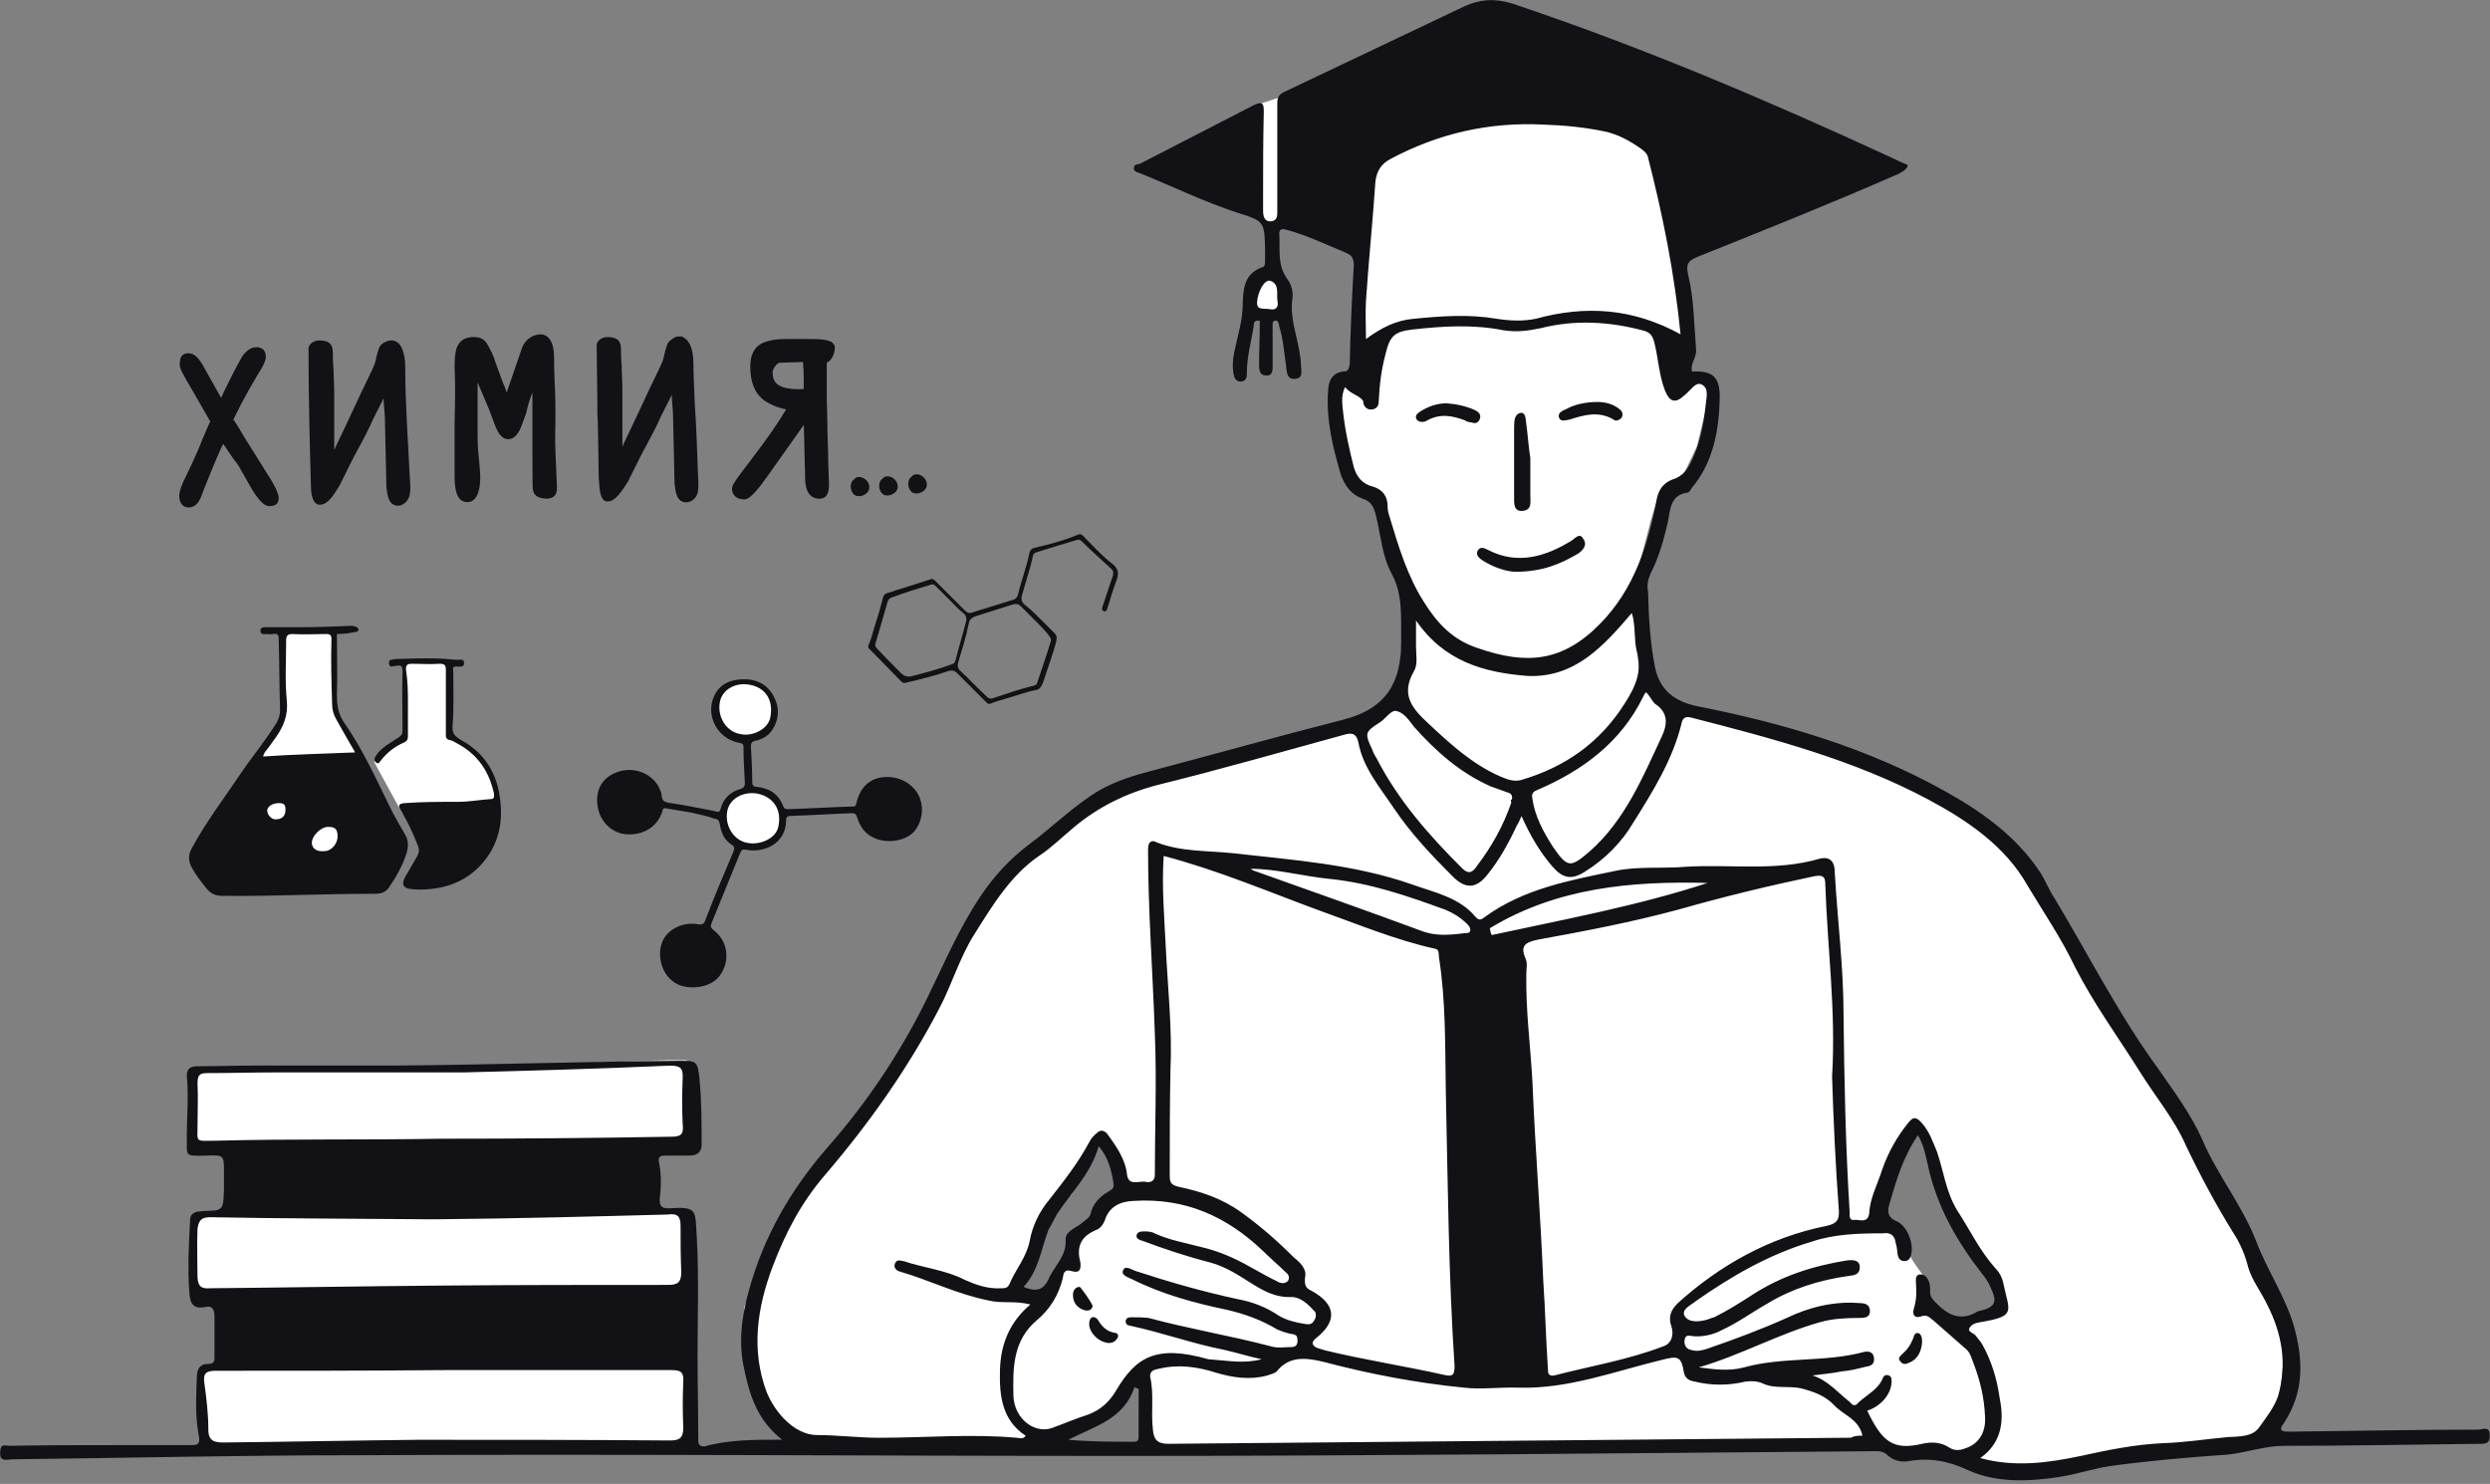
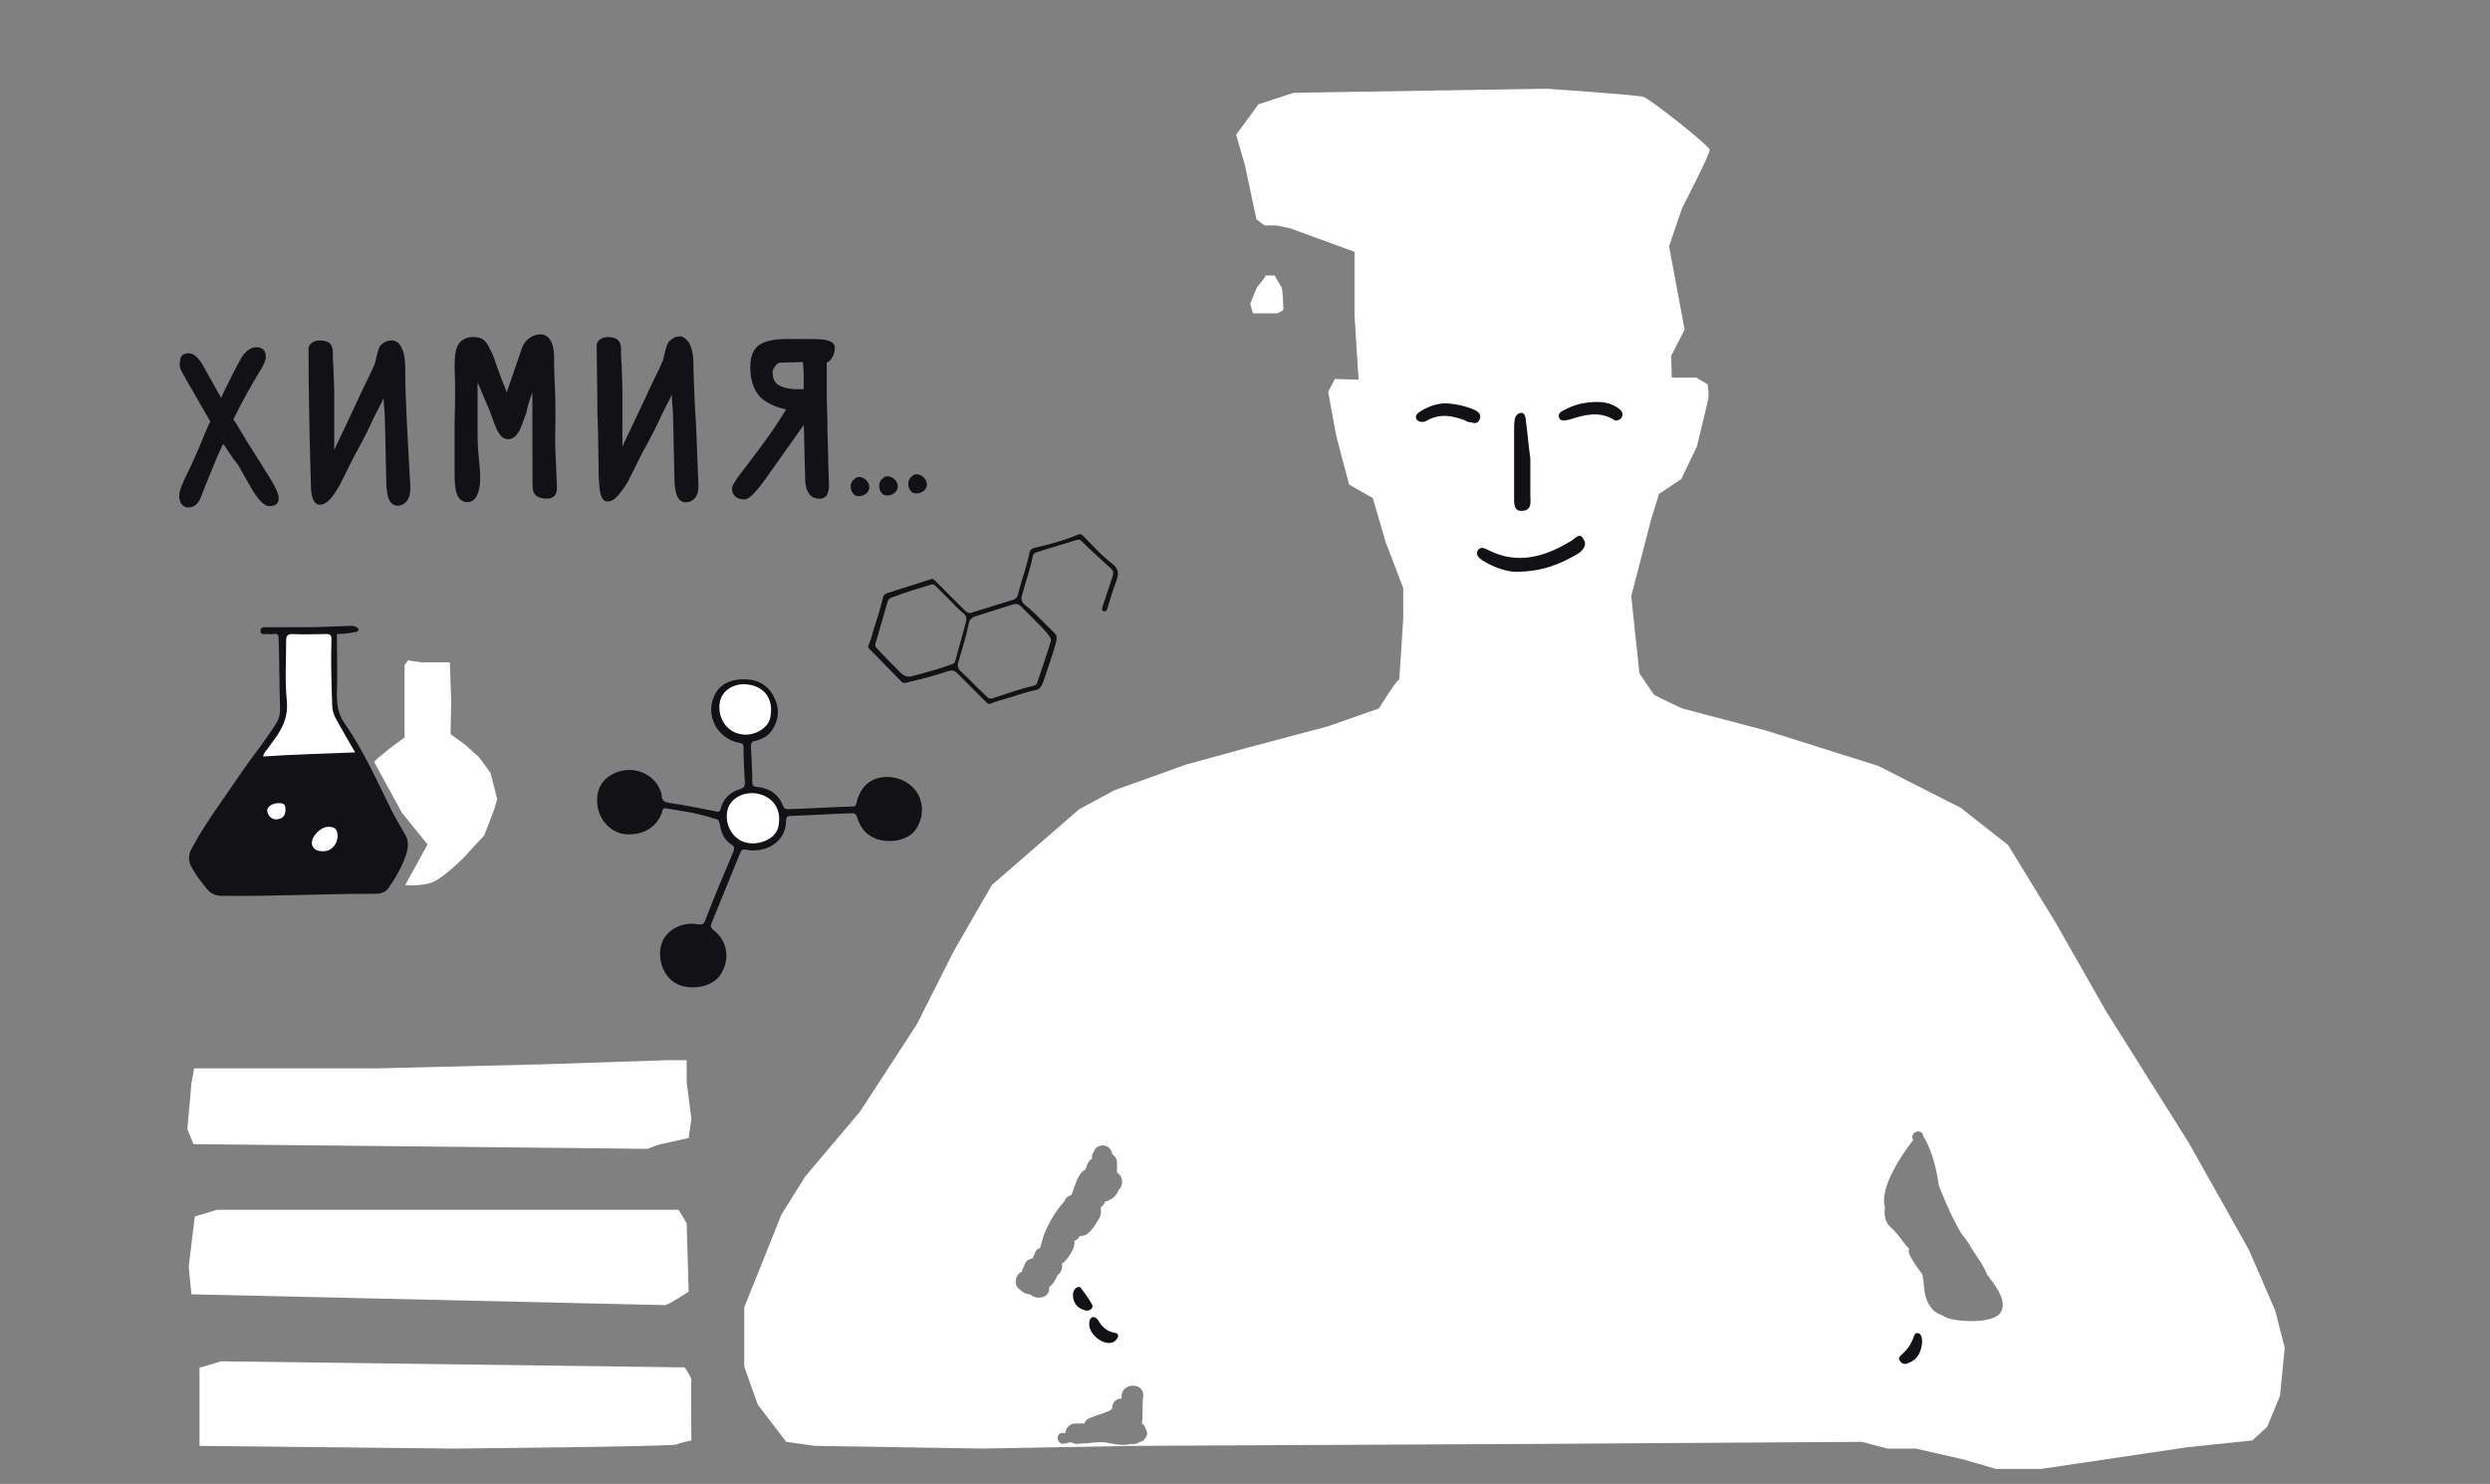
<svg xmlns="http://www.w3.org/2000/svg" height="267" viewBox="0 0 448 267" width="448">
  <rect x="0" y="0" width="448" height="267" fill="#808080" stroke="none" />
  <g fill="none">
    <path d="m121.749 25.846-.246.246c-.973.61-.849 2.315.123 2.924.973.486 2.555-.246 2.555-1.459 0-1.213-1.336-2.198-2.432-1.712zm5.116-.123-.246.246c-.973.61-.849 2.315.123 2.924.973.486 2.555-.246 2.555-1.459 0-1.226-1.336-2.198-2.432-1.712zm5.233-.363-.246.246c-.973.61-.849 2.315.123 2.924.973.486 2.555-.246 2.555-1.459 0-1.213-1.336-2.198-2.432-1.712zm-115.155 1.582c-.363-.733-1.219-1.945-2.315-3.774l-2.678-4.26c-1.096-1.829-1.705-2.924-2.192-3.527l1.336-2.678 1.459-2.678 1.705-2.924c.973-1.459 1.336-2.432 1.336-2.918 0-.019 0-.032 0-.045 0-.026 0-.052 0-.071 0-1.096-.61-1.705-1.705-1.705-.849 0-1.582.486-2.315 1.336-.363.486-.849 1.459-1.705 3.041l-1.336 2.678c-.363.733-.733 1.459-.973 2.068l-3.411-6.089c-.849-1.336-1.582-1.945-2.432-1.945s-1.219.363-1.459.849c0 .123-.123.486-.123.849-.123.61.123 1.336.733 2.315.246.486.733 1.336 1.459 2.555l3.288 5.719c-.246.363-.61 1.336-1.459 3.288l-.486 1.219c-.61 1.336-1.096 2.555-1.459 3.288l-1.459 3.041c-.486 1.096-.733 1.945-.733 2.555 0 1.219.61 2.068 1.705 2.068.733 0 1.582-.363 2.192-1.829.123-.363.733-1.945 1.582-4.014.973-2.432 1.705-4.137 2.432-5.602l1.829 2.678c.61.733 1.096 1.459 1.459 2.192l1.945 3.411c1.219 1.945 2.192 2.924 3.041 2.924 1.284 0 1.628-.564 1.692-1.193.006-.006.006-.019.013-.026 0-.026 0-.052-.007-.078 0-.052.007-.11.007-.169.006-.603-.357-1.452-.966-2.548zm-16.414 2.192v.104c0-.039 0-.071 0-.104zm40.944-3.897c-.311-6.439-.798-12.91-.798-19.349 0-2.192-.61-4.747-2.432-4.747-.376 0-.7.071-.973.207-.616.214-1.089.597-1.336 1.251-.123.363-.363 1.096-.61 2.315-.123.61-.61 1.582-2.555 5.602-1.945 4.137-3.164 6.815-4.014 8.52-.363.733-.61 1.336-.849 1.829 0-1.459 0-2.801 0-4.26 0-2.068 0-4.137 0-6.205 0-1.219-.123-2.801-.123-4.137-.123-1.096-.123-2.192-.123-2.924 0-1.582-.733-2.192-2.432-2.192-1.096 0-1.945.733-1.945 1.459 0 8.352.201 16.71.441 25.055.039 1.284.376 3.54 2.153 2.95 1.362-.454 2.302-2.308 3.009-3.417.123-.123.246-.61.733-1.459.733-1.459 1.705-3.527 2.678-5.233.849-1.582 1.705-3.164 2.678-5.356.849-1.705 1.459-2.801 1.829-3.651v.61c.123 1.459.246 2.678.246 4.383 0 0 .246 11.075.246 11.075.156.986.227 2.522 1.213 3.087 1.187.681 2.503-.24 2.886-1.394.246-.752.214-1.569.182-2.36-.052-.564-.071-1.109-.104-1.66zm26.346-1.465c-.045-1.109-.091-2.211-.136-3.32-.071-1.842.026-3.703.026-5.557 0-1.459 0-3.411-.123-5.842-.123-2.432-.123-4.014-.123-4.87 0-2.555-.849-4.014-2.315-4.137-1.459 0-2.801.849-3.411 2.315l-2.801 8.157c-.123-.363-.246-.849-.486-1.336l-.123-.246c-.849-2.315-1.459-3.897-1.705-4.747-.123-.246-.246-.486-.246-.61-.61-1.219-.973-1.945-1.336-2.315-.486-.486-1.096-.733-2.068-.733-1.459 0-2.432.61-2.924 1.705-.363.733-.486 2.068-.486 3.774.123 2.432.123 5.966 0 9.863v9.493c0 2.315.246 4.87 2.315 4.87 1.232 0 1.822-1.148 2.068-2.205.421-1.803.175-3.644 0-5.466-.246-2.432-.246-3.774-.246-4.137 0-.246 0-.733 0-1.582 0-.849 0-1.945 0-3.411v-1.829c0-1.096 0-2.068 0-2.924l2.068 4.87 1.096 2.924c.61 1.582 1.336 2.432 2.315 2.432.849 0 1.459-.486 2.068-1.582.246-.486.61-1.459 1.219-3.164.246-1.219.61-2.432 1.096-3.651v5.719c0 3.612 0 7.217.032 10.829.006.447.006.895.156 1.316.188.545.635.914 1.18 1.063.72.195 1.628.305 2.302-.091.836-.486.759-1.485.726-2.334-.045-1.076-.091-2.159-.136-3.242zm25.509.856c-.143-4.02-.266-8.041-.551-12.048-.123-3.288-.246-5.479-.246-7.301 0-1.725-.376-3.677-1.433-4.429-.272-.279-.61-.441-1.005-.441-.642 0-1.128.214-1.485.564-.37.227-.655.551-.83 1.018-.123.363-.363 1.096-.61 2.315-.123.61-.61 1.582-2.555 5.602-1.945 4.137-3.164 6.815-4.014 8.52-.363.733-.61 1.336-.849 1.829 0-1.459 0-2.801 0-4.26 0-2.068 0-4.137 0-6.205 0-1.219-.123-2.801-.123-4.137-.123-1.096-.123-2.192-.123-2.924 0-1.582-.733-2.192-2.432-2.192-1.096 0-1.945.733-1.945 1.459l.123 10.466v1.705c.123 1.582.123 4.383.246 11.561.123 2.315.246 4.383 1.582 4.383 1.096 0 1.945-.849 3.651-3.527.123-.123.246-.61.733-1.459.733-1.459 1.705-3.527 2.678-5.233.849-1.582 1.705-3.164 2.678-5.356.849-1.705 1.459-2.801 1.829-3.651v.61c.123 1.459.246 2.678.246 4.383 0 0 .246 11.075.246 11.075.156.986.227 2.522 1.213 3.087 1.115.635 2.464-.117 2.86-1.226.253-.707.227-1.478.201-2.231-.039-.661-.058-1.31-.084-1.958zm20.51-23.733c-.363 0-.61 0-.973 0-.246 0-.486 0-.733 0-.973 0-2.068 0-3.164 0-1.945 0-3.288.363-4.26.849-1.336.733-1.945 2.192-1.945 4.137 0 2.801.849 4.87 2.555 6.089.849.61 2.192 1.219 3.897 1.582-.733 1.219-1.582 2.555-2.432 3.774-1.096 1.582-2.432 3.411-4.014 5.479l-1.582 2.068c-1.459 1.945-1.705 2.555-1.705 2.924 0 .849.486 1.945 2.192 1.945.363 0 1.219 0 3.897-3.774l6.815-9.616c.123 2.924.123 5.966.246 9.13v.363c0 3.164 1.459 3.774 2.555 3.774 1.705 0 1.829-1.705 1.705-3.411 0-.973-.123-2.555-.123-4.623l-.123-4.26c0-2.678-.123-4.623-.123-5.842 0-.733 0-1.219 0-1.336 0-.733 0-1.582 0-2.555v-.486c0-.61 0-1.096 0-1.459 0-.246 0-.363 0-.486.973-.486 1.459-1.705 1.459-2.801-.123-1.342-2.198-1.465-4.143-1.465zm-1.459 6.569v1.096 1.336c-2.555.123-4.014-.246-4.87-.973-.486-.486-.733-1.096-.733-2.068 0-.246.123-.61.486-1.096.246-.363.61-.61.849-.61l4.137-.123c.006.493.13 1.349.13 2.438z" fill="#111116" transform="translate(32.227 60.11)" />
    <g transform="translate(33.978 112.567)">
      <path d="m16.535 1.751.246 8.52v4.993l-.246 2.068-3.164 5.11-3.288 5.233-2.068 9.37 11.445 6.205 9.493.246s2.315-9.739 2.315-10.103-.486-8.767-.486-8.767l-1.096-3.411-3.164-5.602-.363-4.26v-10.576h-9.623zm22.274 5.356v13.027l-2.192 1.582-2.555 2.068-.733.733 4.993 9.13 4.623 5.719-4.014 7.301s1.945.246 4.137-.246c2.192-.363 6.452-4.747 6.452-4.747s3.288-3.651 3.527-3.774c.123-.123 1.945-4.993 1.945-4.993l.486-1.705-1.219-4.747-2.068-2.801-2.432-2.192-2.678-1.945.123-5.842-.246-7.061h-5.11l-2.432-.363z" fill="#fff" />
      <g fill="#111116">
        <path d="m26.637 1.511c0 3.774.123 7.301 0 10.958 0 1.945.246 3.527 1.459 5.233 3.411 4.87 5.842 10.466 8.52 15.822.733 1.336 1.459 2.678 2.192 3.897.733 1.096.733 2.192.363 3.527-.733 2.315-1.945 4.383-3.288 6.329-.849 1.096-2.068.973-3.288.973-8.883 0-17.773.486-26.657.363-1.096 0-1.945-.363-2.678-1.219-.973-1.219-1.945-2.432-2.678-3.774-.733-1.219-.733-2.432 0-3.651 2.555-4.747 5.842-9.007 8.767-13.39 2.068-3.041 4.507-5.966 6.452-9.13.363-.733.61-1.336.61-2.192-.123-4.26-.123-8.52-.246-12.904 0-.733-.246-.973-.973-.849-.363 0-.61.123-.973 0-.486 0-1.336.246-1.336-.61 0-.733.849-.61 1.336-.61h5.842c3.041 0 5.966-.123 9.007-.246.246 0 .61 0 .849.123.363.123.61.246.61.61-.123.363-.363.363-.61.363-1.089.253-2.185.376-3.281.376zm3.288 21.301c-1.219-2.068-2.315-4.014-3.411-5.966-.486-.849-.733-1.705-.733-2.678-.123-3.897-.246-7.911-.123-11.808 0-.61-.246-.849-.849-.849-2.068 0-4.137.123-6.205 0-.849 0-1.096.363-1.096 1.096 0 3.651-.246 7.301.123 10.958.246 2.555-.61 4.507-1.829 6.329-.486.733-1.096 1.459-1.582 2.192-.246.363-.733.733-.849 1.459 5.356-.37 10.829-.493 16.554-.733zm-3.164 15.095c0-1.336-.486-1.705-1.705-1.705-1.336 0-3.041 1.705-2.924 3.041.123.849.849 1.459 2.192 1.336 1.342.006 2.438-1.336 2.438-2.672zm-9.376-4.753c0-.973-.246-1.219-1.219-1.219-1.096 0-2.068.61-2.068 1.336 0 .733.733 1.582 1.459 1.582 1.219.006 1.829-.603 1.829-1.699z" />
-         <path d="m39.418 14.045v5.842c0 .486-.123.849-.61 1.096-1.705.733-3.164 1.829-4.26 3.288-.246.246-.363.733-.849.363-.363-.246-.363-.733-.123-1.096.973-1.582 2.678-2.432 4.137-3.411.61-.363.733-.733.733-1.336 0-3.527-.123-7.061 0-10.589 0-1.096-.363-1.096-1.219-.973-.246 0-.486.123-.733.123-.363 0-.486-.246-.486-.733 0-.363.246-.486.486-.486.246 0 .486-.123.733-.123 3.527-.123 7.185-.246 10.712.123h.123c.486.123 1.459-.363 1.459.61 0 .849-.849.61-1.459.61-.733 0-.486.61-.486.973 0 3.164.123 6.452-.123 9.616-.123 1.459.363 1.945 1.582 2.678 3.774 2.068 6.089 5.356 6.815 9.616.733 4.137.246 8.034-2.192 11.445-2.555 3.527-6.089 5.356-10.349 5.719-1.096.123-2.192.123-3.288 0-1.459-.123-1.829-.849-1.096-2.192.733-1.219 1.459-2.555 2.192-3.774.363-.733.363-1.336 0-2.068-.849-2.192-1.829-4.26-3.041-6.205-.486-.849-.246-1.096.61-1.219 3.288-.246 6.575-.246 9.863-.246 1.945 0 3.774-.363 5.719-.486.849 0 .61-.61.61-1.096-.849-3.774-2.801-6.815-6.329-8.767-.486-.246-.973-.61-1.459-.733-.973-.123-.849-.733-.849-1.336 0-3.774 0-7.548 0-11.322 0-.849-.246-1.096-1.096-1.096-1.705.123-3.288 0-4.993 0-.733 0-1.096.123-1.096.973.363 2.315.363 4.267.363 6.212z" />
      </g>
    </g>
    <path d="m187.208 111.4c.849.849 1.705 1.705 2.555 2.555.486.486.363.973.246 1.582-.61 2.315-1.459 4.507-2.192 6.815-.123.246-.123.486-.246.61-.246.61-.486 1.096-1.336 1.219-1.829.363-3.651 1.096-5.479 1.582-.849.246-1.705.486-2.555.849-.363.123-.486 0-.733-.246-1.705-1.705-3.527-3.527-5.233-5.233-.486-.486-.973-.61-1.705-.363-2.432.849-4.993 1.459-7.548 2.068-.363.123-.61 0-.849-.246-1.829-1.829-3.651-3.774-5.479-5.602-.246-.246-.61-.486-.363-.973.61-1.336.849-2.801 1.336-4.137.486-1.459.849-2.801 1.219-4.26.123-.61.486-.849.973-.973.733-.123 1.336-.486 1.945-.61 1.945-.61 3.897-1.219 5.719-1.829.363-.123.61.123.849.363 1.705 1.705 3.527 3.527 5.233 5.233.486.486.849.61 1.459.363 2.315-.733 4.747-1.459 7.061-2.192.61-.123.973-.486 1.096-1.096.61-2.555 1.582-4.993 2.068-7.548.123-.363.363-.61.733-.733 2.678-.61 5.479-1.336 8.034-2.432.363-.123.61 0 .849.246 1.705 1.705 3.288 3.527 5.233 4.993 1.219.973 1.219 1.829.733 3.164-.61 1.582-1.096 3.288-1.582 4.87-.123.363-.246.733-.733.486-.363-.123-.246-.486-.123-.849.61-1.829 1.219-3.651 1.829-5.479.123-.486.123-.849-.246-1.219-1.829-1.705-3.651-3.288-5.356-4.993-.246-.246-.486-.363-.849-.246-2.432.733-4.87 1.459-7.185 2.192-.363.123-.61.246-.733.61-.486 2.432-1.336 4.747-1.945 7.061-.246.733-.123 1.336.486 1.829 1.109.862 1.965 1.712 2.814 2.568zm-.973.24c-.849-.849-1.705-1.705-2.555-2.555-.363-.363-.733-.486-1.336-.363-2.315.733-4.623 1.459-6.938 2.192-.61.246-.973.61-1.096 1.219-.486 2.432-1.219 4.747-1.945 7.185-.123.486 0 .849.246 1.219 1.705 1.582 3.288 3.288 4.993 4.87.246.246.61.363.973.246 2.555-.849 4.993-1.705 7.548-2.315.246-.123.486-.246.486-.486.849-2.555 1.705-4.993 2.432-7.425.123-.363 0-.61-.246-.973-.733-.986-1.589-1.842-2.561-2.814zm-15.335-3.651c-.849-.849-1.705-1.705-2.555-2.555-.246-.246-.486-.363-.849-.246-2.432.733-4.747 1.459-7.061 2.315-.363.123-.61.363-.733.733-.733 2.555-1.459 5.11-2.192 7.548-.123.363 0 .61.246.849 1.336 1.459 2.801 2.924 4.26 4.383.733.733 1.336.849 2.192.61 2.315-.61 4.623-1.219 6.938-2.068.363-.123.61-.246.733-.61.61-2.432 1.336-4.747 1.945-7.185.123-.486 0-.973-.363-1.336-.979-.733-1.712-1.589-2.561-2.438z" fill="#111116" />
    <g transform="translate(107.38 122.164)">
      <path d="m32.72 28.31.732-2.678-.363-2.561-1.588-2.068-1.699-.85-2.678-.486-2.192 1.096-1.342 1.212-.973 1.706.363 2.554.856 2.192 1.582 1.219 2.069.61 2.555-.247 1.459-.726z" fill="#fff" />
      <path d="m30.898 9.195 1.096-3.041-.123-2.192-.973-1.705-1.336-1.096-1.459-.733-1.582-.246-1.945.61-1.459.486-1.219 1.219s-.61 1.336-.61 1.582c0 .246.246 2.068.246 2.068l.849 2.315 1.219 1.336 2.068.733 1.219.246 1.705-.123 1.096-.61z" fill="#fff" />
      <path d="m17.021 24.044c-1.459-.246-2.924-.486-4.383-.733-.486-.123-.733-.123-.849.486-.849 2.801-3.411 4.383-6.575 4.137-2.678-.246-4.747-2.432-5.11-5.233-.363-3.041 1.096-5.233 4.014-6.089 2.924-.849 6.089.61 7.185 3.164.123.363.363.733.363 1.096 0 1.096.61 1.336 1.582 1.459 2.678.363 5.356.973 8.034 1.459.363.123.849.246.973-.363.486-1.945 1.829-3.164 3.651-3.651.61-.246.733-.486.733-1.096-.123-2.068-.246-4.26-.246-6.329 0-.61-.123-.733-.733-.849-4.014-.733-6.205-4.993-4.507-8.52.973-2.068 2.801-2.801 4.87-2.924 2.432-.123 4.507.733 5.719 2.924 1.219 2.192 1.096 4.383-.363 6.452-.733.973-1.829 1.459-2.924 1.705-.61.123-.733.486-.733.973.123 2.192.246 4.383.246 6.452 0 .61.246.849.849.849 2.315.246 3.897 1.336 4.747 3.527.123.363.363.486.849.486 3.897-.123 7.788-.363 11.685-.486.486 0 .486-.246.61-.61.61-2.678 2.192-4.26 4.507-4.623 2.678-.363 5.11.733 6.452 2.801 1.219 2.068 1.096 4.623-.363 6.692-1.459 1.945-5.11 2.555-7.548 1.336-1.582-.733-2.432-2.068-2.924-3.651-.123-.486-.363-.733-.849-.733-3.651.123-7.425.363-11.075.486-.486 0-.849.123-.849.733 0 4.383-4.137 5.966-7.185 5.356-.61-.123-.849 0-1.096.61-1.705 4.137-3.411 8.397-5.11 12.541-.246.486-.246.849.363 1.336 2.555 1.945 3.041 5.479 1.096 8.157-1.459 2.068-5.11 2.678-7.548 1.582-3.041-1.459-3.651-5.233-2.924-7.301.733-2.432 3.651-4.014 6.452-3.527.849.123 1.219 0 1.459-.849 1.582-4.137 3.288-8.157 4.993-12.171.246-.61.246-.973-.363-1.336-1.336-.849-1.829-2.192-2.068-3.651-.123-.61-.363-.973-.973-.973-1.213-.493-2.672-.733-4.13-1.102zm15.698 2.192c.486-2.801-.973-4.993-3.774-5.602-2.678-.486-5.11.973-5.479 3.164-.486 2.678 1.219 5.356 3.774 5.719 2.192.376 5.239-.843 5.479-3.281zm-1.459-19.596c.486-2.924-.973-5.11-3.774-5.602-2.678-.486-4.993.973-5.356 3.164-.486 2.678 1.219 5.356 3.774 5.719 1.945.493 5.11-.849 5.356-3.281z" fill="#111116" />
    </g>
    <g fill="#fff">
      <path d="m287.085 16.601.752.058c3.751.292 7.297.602 7.84.764 1.213.363 11.808 8.767 11.931 9.493.123.733-4.993 10.589-4.993 10.589l-2.315 6.815 2.801 14.972-2.432 4.747.123 3.897h4.383l2.068 1.219s.363 2.315 0 3.041c-.053.316-.423 1.881-.826 3.556l-.192.797c-.471 1.948-.926 3.804-.926 3.804l-2.801 5.842-4.014 2.678-1.459 4.747-3.527 13.636 1.459 13.876s2.432 3.651 2.678 3.897c.123.123 4.993 2.432 4.993 2.432l15.219 4.014 20.082 6.329 14.849 7.548 8.52 6.692 8.644 14.123 9.007 15.822 14.849 23.616 10.816 19.245 4.747 10.958 1.705 6.692-.849 8.644-2.315 5.602-2.678 2.432-11.685 1.219-26.294 3.897h-8.157l-5.842-1.705-8.52-1.945h-5.11l-4.623-1.219-56.601.363-74.621.363-27.02.486-30.191-.486-5.11-.733-5.11-6.692-2.432-6.815v-10.712l3.041-7.548 3.651-9.13 4.26-6.815 9.863-11.685 10.226-15.705 6.692-13.267 6.815-11.808 15.705-13.636 6.329-3.411 12.904-4.623 11.075-3.041 14.609-3.897 9.007-3.164s.79-1.264 1.635-2.542l.254-.383c.891-1.332 1.762-2.543 1.762-2.185 0 .039.002.042.006.015l.01-.095c.049-.539.206-2.923.36-5.333l.038-.602c.159-2.503.307-4.87.318-5.049l.001-5.49-3.164-8.28-2.315-7.911-4.26-2.432-2.315-8.767-1.459-7.911 1.219-2.315 4.26.123-.733-11.685v-11.322l-11.685-4.26-2.432-.486h-2.068l-1.459-1.096-2.068-9.739-1.582-5.479 4.014-5.479 6.329-2.068 45.526-.733s4.418.299 8.812.636zm-83.243 232.712c-.973 0-1.977.608-2.039 1.824v.486c-.856 0-1.705.61-1.705 1.705v.123l-.123.123c-.123.117-.363.24-.61.363-.117 0-.24.123-.363.123-.486.24-.849.363-1.336.486-.486.123-.849.363-1.336.486-.733.246-1.096.61-1.219 1.096h-1.705c-.973 0-1.705.856-1.705 1.705h-.486l-.126-.005c-1.092.019-1.05 1.832.126 1.951l.184-.019.365-.085.184-.019c.246-.123.493-.123.733-.123s.363.123.486.123c.123.123.363.123.486.123l.426-.013c.553-.032 1.056-.11 1.642-.11.685-.077 1.37-.154 2.085-.171l.433-.002c.291.004.588.019.893.05.082.082.216.11.333.119l.083.004.07.001c.75.152 1.591.301 2.411.309l.306-.004c.407-.015.804-.07 1.179-.181.108.027.222.043.34.046l.179-.004c.361-.027.74-.162 1.064-.404.37 0 .61-.24.733-.363.61-.733.733-1.219.357-1.829-.246-.61-.37-.973-.733-1.096.123-.849.123-1.829.123-2.678 0-.856 0-1.705.123-2.315.056-1.161-.801-1.767-1.726-1.82zm140.396-44.189-.123.123c-2.068 2.678-5.966 8.52-4.993 11.931v.123c-.123 1.705 0 2.678 1.459 3.897.61.61 1.219 1.336 1.829 2.192.363.486.733.973 1.096 1.336-.123.123-.123.486 0 .849.34.853.919 1.703 1.529 2.555l.526.73c.087.122.174.244.26.366.123.123.123.123.123.363 0 .246 0 .486.123.733.123 1.705.246 3.527 1.336 4.87.486.733 1.219 1.219 2.068 1.459l.092.073.182.1c.03.019.059.042.089.073 0 0 .123 0 .246.123 1.945.849 8.52 1.219 9.863-.849 1.219-1.945-.61-4.383-1.945-6.205-.123-.246-.363-.486-.486-.61-.363-1.096-1.096-2.192-1.829-3.288-.272-.457-.548-.845-.822-1.267l-.273-.438c-.486-.849-1.096-1.705-1.705-2.432-1.582-2.678-2.801-5.479-4.014-8.52-.486-3.041-1.096-5.966-2.678-8.767-.123-.123-.123-.123-.123-.246 0-.123-.123-.123-.123-.246v-.123c-.733-1.096-2.432 0-1.705 1.096zm-145.819.966c-.733 0-1.459.486-1.582 1.096-.123.123-.363.486-.363.849v.486c-.123 0-.363.123-.486.363-.363.486-.486 1.096-.733 1.582-.363.123-.733.486-1.096 1.096-.363.61-.61 1.336-.849 1.945-.123.486-.363.973-.486 1.336 0 .123 0 .123-.123.123l-.123.123c-.486.123-.849.486-1.096 1.096-1.582 1.705-2.801 3.897-3.651 5.966-.123.486-.246.849-.363 1.219l-.09.294-.184.63c-.03.103-.06.202-.09.294-.363 0-.733.363-.849.733-.123.363-.363.733-.486 1.096-.676.114-1.143.432-1.399 1.056l-.06.163c-.123.363-.363.733-.486 1.219h-.123c-.849.486-1.219 1.705-.733 2.678.486.486.849.849 1.582 1.219.363 0 .849.123 1.096.363.713.493 1.926.493 2.659-.117.363-.363.486-.849.486-1.459.733-.486 1.219-1.459 1.459-2.068l.052-.052.096-.096c.014-.014.028-.028.04-.04l.058-.058c.099-.099.118-.118.185-.185l.061-.061c.123-.123.123-.123.123-.246s.123-.123.123-.246c.123-.363.123-.849.123-1.219.106 0 .297-.091.427-.267l.059-.096c.733-.733 1.219-1.582 1.582-2.432.103-.405.12-.725.123-1.034l.001-.185c.363-.123.733-.363.849-.733.123 0 .123-.123.123-.123.486 0 1.096-.123 1.459-.486.61-.486.973-.973 1.336-1.582.246-.363.363-.61.61-.973.363-.486.486-1.219.363-1.945 0-.123.123-.363.363-.486l.073-.092.1-.182c.019-.03.042-.059.073-.089.123-.123.123-.246.123-.363.849-.123 1.945-.849 2.315-1.705 0-.123 0-.123.123-.246 0-.123.123-.123.123-.246.849-.733.733-2.432-.363-3.041v-1.705c0-.849-.363-1.219-.849-1.582-.123-.849-.733-1.582-1.705-1.582z" />
      <path d="m227.625 49.806s-1.459 1.945-1.582 2.068c0 .123-1.096 2.678-1.096 2.801s.486 1.705.486 1.705h4.383s1.096-.486 1.096-.733c0-.123-.123-3.897-.363-4.014-.123-.123-1.219-2.068-1.219-2.068h-1.705z" />
      <path d="m34.931 192.22h33.109l29.821-.732 22.157-.733h3.527v3.897l.85 6.692-.487 3.411-5.479 1.219-1.945.732-81.676-.849-1.096-2.678.733-8.281z" />
      <path d="m35.054 218.884 4.014-1.219h70.847 12.171l1.459 2.432.363 12.294s-3.651 2.432-4.26 2.432c-.486 0-85.21-1.945-85.21-1.945l-.486-4.993zm1.089 27.143 3.651-1.096 83.382 1.096s1.459 2.068 1.219 2.432c-.123.363 0 10.712 0 10.712s-1.945.363-2.678.733c-.733.37-40.17.733-40.17.733l-45.649-.486v-4.623-9.493h.246z" />
    </g>
-     <path d="m447.948 258.075c-.123-1.582-1.336-.849-2.068-.849-11.322 0-22.52.246-33.842.363-1.219 0-2.315 0-1.096-1.582 3.774-5.719 3.411-11.685 1.705-17.65-1.582-5.233-4.747-9.863-6.692-14.972-2.555-6.575-7.061-12.048-9.739-18.383-1.945-4.383-4.993-8.52-7.788-12.541-7.061-9.616-12.541-20.451-18.746-30.794-1.096-1.582-1.705-3.411-2.801-4.993-4.26-6.329-10.466-10.712-16.801-14.24-13.876-7.788-29.095-12.294-44.554-15.335-4.26-.849-6.938-2.924-7.788-7.185-.849-4.383-1.096-8.767-1.219-13.39-.246-1.336 0-2.315.486-3.411 1.459-2.801 2.315-5.966 3.041-9.007.486-2.315.363-4.993 3.527-5.479.246 0 .61-.363.733-.733 4.014-4.747 4.993-10.589 5.11-16.431 0-3.774-1.336-4.747-4.993-4.623-.363-1.459.849-2.432.733-3.897-.363-4.623-.363-9.253-1.459-13.636-.363-1.829 0-2.315 1.582-3.041 12.171-4.87 24.342-9.739 36.273-14.972.61-.363 1.336-.61 1.705-1.459-.123-.246-.363-.363-.486-.363-.973-.363-1.829-.849-2.678-1.219-22.157-10.226-44.794-19.842-68.046-27.63-3.288-.973-5.719-.733-8.52.486-10.712 5.11-21.547 10.226-32.259 15.335-1.096.486-1.459.973-1.459 2.068v19.232c0 .849.123 1.945-1.096 2.068-1.336.123-1.459-1.096-1.459-1.945 0-.733 0-1.582 0-2.315 0-5.233 0-10.349.123-15.459 0-1.336-.123-1.945-1.705-1.219-6.815 3.527-13.753 7.061-20.575 10.589-.61.123-1.096.123-1.096.849 0 .486.61.733 1.096.849 5.719 2.315 11.445 5.11 17.404 7.061 4.993 1.582 4.993 1.582 5.11 6.692v2.068c0 .363 0 .973-.486 1.096-3.164 1.096-3.411 3.651-3.527 6.329 0 2.068-.363 4.014-.849 5.966-.486 2.315-1.219 4.383-.849 6.692.123.733.363 1.582 1.219 1.582 1.096 0 1.219-.733 1.219-1.582 0-2.801.733-5.479 1.219-8.28 0-.61 0-1.219 1.096-1.096v1.219c0 2.192-.123 4.507-.123 6.575 0 .849 0 2.068 1.219 2.068 1.336.123 1.219-1.096 1.219-1.945 0-2.068 0-4.383 0-6.692 0-.363-.123-1.096.363-1.219.733-.123.733.61.849 1.096.733 2.315.849 4.747 1.219 7.061.123 1.096.123 2.432 1.582 2.315 1.582-.123 1.096-1.336 1.096-2.432-.123-4.014-2.068-7.788-1.582-11.808.246-1.219-.123-2.801-.849-3.651-1.829-2.555-1.336-5.11-1.459-7.788-.123-1.219.246-1.459 1.459-1.096 3.527.973 6.815 2.555 10.349 4.014 1.219.486 1.582.973 1.582 2.432-.363 5.966-.61 11.808-.733 17.773-.246.849-.246 1.219-1.096 1.219-1.945.246-2.678 1.459-2.801 3.411-.363 5.356.849 10.226 2.315 15.219.733 1.945 1.829 3.527 3.897 4.26 1.582.486 2.068 1.582 2.432 3.164.849 3.527 1.096 7.185 2.801 10.349 1.705 3.164 1.705 6.329 1.705 9.863v2.315c0 7.061-2.315 12.048-10.589 14.123-11.445 2.924-22.76 6.089-34.205 9.13-3.288.849-6.452 1.829-9.493 3.527-4.507 2.678-8.397 6.575-12.657 9.739-3.527 2.678-6.329 5.719-8.767 9.37-3.897 5.842-6.452 11.931-9.493 18.137-4.747 9.739-10.835 18.869-18.013 27.02-6.575 7.548-11.445 15.945-14.123 25.684-1.336 4.747-1.945 9.493-.849 14.24.973 4.747 2.432 9.253 6.815 12.657-4.993 0-9.739 0-14 1.219-1.219 0-1.096-.849-1.096-1.582 0-4.87-.123-9.616-.123-14.609 0-7.061.246-14.123-.123-21.178-.363-5.11.363-5.842-5.11-5.479-1.219 0-1.582-.363-1.582-1.582.246-2.068.363-4.383-.123-6.692-.246-1.096.363-1.219 1.219-1.219h4.383c1.336 0 2.068-.733 2.068-1.945 0-3.897 0-7.788-.363-11.685-.363-3.527-.486-3.411-4.014-3.411-17.041.123-34.081.733-51.122.849-8.397 0-16.678 0-25.198 0-3.164 0-6.452.123-9.863.123-1.219 0-2.068.246-2.068 1.705.363 3.774 0 7.301 0 10.958.123 3.411-.733 3.527 3.527 3.411 3.164-.123 3.164-.123 3.164 3.041v3.041c-.123 3.774-.123 3.774-3.651 3.897-.363 0-.849.123-1.219.123-.733.246-1.219.61-1.219 1.459-.246 4.507-.486 8.883-.123 13.267.123 1.945.849 2.801 2.801 2.432 1.336-.363 1.705.486 1.705 1.705v7.425c0 .733-.246 1.096-1.096 1.096-1.336 0-1.945.61-2.068 2.068-.123 3.774-.363 7.301.363 10.958.246 1.459-.246 1.582-1.459 1.582-4.623 0-9.007 0-13.636 0-6.329 0-12.657 0-18.993.123-.486 0-1.459-.363-1.582.486-.123.486-.123 1.219 0 1.582.486.733 1.336.363 2.068.363 20.451-.246 41.143-.733 61.718-.733 46.259-.246 92.272.123 138.401.123 44.794 0 89.71-.486 134.51-.849 1.096 0 1.945-.123 2.801.733 1.096.973 2.315 1.219 3.527 1.096 3.897-.733 7.301-.123 10.958 1.582 5.11 2.315 10.835 2.068 16.431 1.219 3.041-.486 5.966-1.459 9.007-1.945 7.061-.973 14.123-1.582 21.178-2.068 3.527-.363 6.692-1.582 10.226-1.582 11.561 0 23.369-.246 35.054-.363 1.213-.006 2.068-.006 1.945-1.712zm-219.351-202.427c-1.336-.246-2.432.246-2.432-1.219.123-1.945 1.336-4.26 2.432-3.897 1.582.61 1.096 2.192 1.219 3.411.363 1.582-.493 1.829-1.219 1.705zm-190.016 149.599c-3.527 0-3.041.363-3.041-2.801 0-2.432.123-4.993 0-7.425 0-1.459.246-1.945 1.705-1.945 4.137 0 8.28-.123 12.294-.123h33.842c9.739-.246 23.493-.61 37.129-1.219 1.829 0 2.432.363 2.315 2.315-.123 2.924-.123 5.479 0 8.157.246 1.945-.363 2.315-2.068 2.315-13.753.246-27.63.363-41.389.363-13.643.24-27.156 0-40.786.363zm-.733 26.54c-1.582.123-2.192-.246-2.315-1.945 0-2.924-.123-5.719 0-8.767.246-1.582.733-2.068 2.315-2.068 12.657.246 25.561.246 38.225.363h3.041c13.753-.123 27.39-.486 41.02-.849 1.829-.246 2.315.363 2.315 2.068 0 2.801 0 5.479.123 8.28 0 1.829-.61 2.315-2.315 2.315-13.753 0-27.266 0-41.02.123-13.753.11-27.63.357-41.389.48zm85.087 16.794c-.123 2.801-.123 5.479 0 8.28 0 1.945-.733 2.315-2.432 2.315-15.095-.123-30.068-.123-45.28-.123-11.685.123-23.253.363-34.937.486-1.705 0-2.801-.246-2.801-2.315 0-2.924-.363-5.719-.733-8.52-.246-1.705.486-2.068 2.068-2.068 13.753 0 27.266 0 41.02-.123h41.02c1.589 0 2.198.363 2.075 2.068zm174.804-121.97c2.432 1.582 2.315 3.651 1.219 5.966-3.411 7.301-6.575 14.972-12.904 20.575-3.527 3.041-4.014 3.041-6.692-.849-1.705-2.678-3.164-5.356-3.651-8.52-.123-.733-.123-1.219.733-1.582 8.28-3.527 15.219-8.644 19.232-16.918.123-.246.123-.363.486-.733.72.726 1.083 1.576 1.576 2.062zm-42.971-10.226c0-1.336 0-2.801 0-4.747 5.11 7.425 12.294 9.37 20.082 9.979 8.52.363 13.636-5.356 18.746-11.322.733 2.315.363 4.623.849 6.692 1.096 3.651-.123 6.452-2.068 9.493-4.507 7.185-10.835 11.561-18.746 13.876-1.459.363-2.678-.246-3.897-.733-4.87-2.192-8.767-5.719-12.657-9.37-3.041-2.801-5.11-5.233-2.678-9.493.733-1.213.37-2.911.37-4.377zm-9.007-62.204c.486-7.301 1.219-14.363 1.705-21.547.246-1.945 1.096-3.164 2.678-4.014 8.644-4.623 17.773-6.692 27.513-6.205 3.774.123 7.425.486 10.958 1.219 2.432.486 4.623 1.705 6.692 3.164.486.363 1.096.849 1.219 1.582 2.678 10.466 4.747 20.815 5.842 31.773-8.644-4.747-17.164-5.233-26.047-2.801-2.315.486-4.747.363-7.061 0-4.993-.849-9.863-.486-14.849 0-3.164.246-5.842 1.582-8.644 3.651-.006-2.438-.13-4.747-.006-6.821zm4.26 38.834c-.246-.733-.363-1.219-.363-1.945 0-1.829-.973-3.041-2.678-3.527-1.945-.486-2.924-1.829-3.411-3.527-.849-3.288-1.582-6.692-1.945-10.103-.123-1.219-.363-2.678.363-4.26 1.096 1.336 2.678 1.459 3.288 2.555 0 .973.733 1.582 1.582 1.459 1.096-.123 1.219-.973 1.219-1.705.123-2.801.486-5.602 1.219-8.28.733-3.164 1.582-4.014 4.747-4.383 5.479-.61 10.958-.973 16.431.123 2.315.363 4.383.123 6.692-.363 6.205-1.582 12.541-1.219 18.746.486.973.363 1.336.733 1.705 1.945.733 2.801.849 5.966 1.945 8.767.849 2.068 1.829 2.432 3.527.849 1.096-.849 1.945-2.432 3.041-1.945 1.459.733.849 2.432.733 3.897-.363 3.527-1.096 7.061-2.678 10.226-.733 1.459-1.705 2.555-3.411 3.041-1.459.61-2.315 1.705-2.678 3.411-1.582 8.28-4.014 16.191-10.226 22.52-6.692 6.815-13.144 7.425-21.91 4.383-4.507-1.459-7.301-4.383-9.739-8.28-3.035-4.753-4.617-10.109-6.199-15.342zm-1.829 37.006c1.096-.61 2.068-2.432 3.164-2.068 1.336.363 2.192 1.705 3.041 2.801 3.897 4.383 8.28 8.28 13.753 10.712 1.096.363 1.945.733 3.041 1.096.486.123.973.363.849 1.219-.246.123-.246.363-.123.61-1.459 4.26-3.527 7.911-6.205 11.445-.733 1.096-1.459 1.582-2.678.363-5.966-5.966-11.445-12.171-15.335-19.719-.363-.61-.61-.973-.733-1.459-1.452-3.054-1.452-3.294 1.226-4.999zm-65.855 121.114c-.123-4.993-.123-9.979 4.26-13.636 2.315-1.945 3.897-4.507 4.623-7.548.123-.849.246-1.705 1.705-1.219 1.336.363 1.582-.363 1.459-1.582-.733-2.801 0-4.623 2.801-5.842.733-.246 1.219-.849 1.582-1.705.733-2.432 2.678-3.411 5.11-3.527 9.37-.61 16.918 2.801 23.493 9.13 1.219 1.219 2.678 2.432 3.897 3.651.486.363.849.849.486 1.582-.486.61-1.459.486-1.945.123-1.582-.733-3.411-1.829-4.993-2.678-2.801-1.582-5.602-2.801-8.767-3.527-2.801-.733-5.602-1.219-8.28-2.432-.61-.363-1.336-.363-2.068-.363-.486 0-1.219.123-1.219.849 0 .486.61.733 1.096.849 3.897 1.459 7.911 2.801 12.171 3.897 2.678.733 4.747 2.068 7.061 3.527s4.507 2.801 7.548 2.678c1.582 0 2.924 1.219 4.014 2.432.486.246.486 1.219.123 1.705-.363.733-.849.849-1.582.733-1.582-.246-3.288-.61-4.747-1.459-2.315-1.582-4.87-2.555-7.548-3.041-6.205-1.342-12.171-3.041-18.137-4.993-.849-.246-2.068-1.219-2.432-.123-.363.849.973 1.219 1.705 1.582 5.356 2.678 11.198 4.26 17.041 5.479 3.164.733 6.205 1.829 9.007 3.527.849.363 1.945.733 2.801.849.733.123.849.486.849 1.219 0 .733-.363 1.096-1.096 1.096-1.219 0-2.432.246-3.651-.123-7.425-1.945-14.849-3.164-22.034-5.11-1.096-.123-1.945-.123-3.041-.123-.363 0-1.096 0-1.096.733 0 .733.61.733 1.096.849 5.602 1.219 10.958 3.164 16.554 4.26 2.192.486 4.507 1.219 6.815 1.705-3.164.849-6.089.246-9.616 0-9.37-2.678-13.027-.363-16.554 5.602-1.219 2.068-2.801 3.527-5.11 4.383-2.315.733-4.507 1.705-6.575 2.432-3.158.979-6.685-1.822-6.809-5.842zm6.575-21.541c-.849 2.068-1.945 3.164-4.747 1.945 2.801-3.041 3.164-6.938 4.507-10.349.61-.973.973-1.829 1.459-2.678 2.432-3.774 6.089-7.185 7.548-12.294 1.829 2.192 2.315 4.507 2.678 6.815.123.973-.61 1.096-1.096 1.459-1.459.849-2.678 2.192-3.041 3.897-.246.849-.973 1.096-1.459 1.582-1.096.973-3.041 1.459-3.041 3.041.233 2.684-1.712 4.513-2.808 6.582zm48.567-65.738c6.815 2.432 13.513 5.233 20.575 6.815.973.123.733.849.849 1.582 1.219 7.788 1.096 15.705 1.219 23.616.363 16.554.486 33.355 1.582 49.91 0 1.705-.363 1.945-1.945 1.582-7.061-1.582-14.24-2.678-21.301-4.383-.486-.123-1.096-.363-1.582-.486-.849-.486-.973-.973-.123-1.705 3.897-3.041 3.651-6.089-.733-8.52-1.096-.486-1.336-.973-1.219-2.432.363-1.459-.849-2.678-1.945-3.527-2.924-2.924-6.089-5.719-9.493-8.157-3.527-2.555-7.301-3.774-11.322-4.623-1.459-.363-1.582-.849-1.582-2.068 0-6.452 0-12.541.123-18.746.363-7.548-.486-14.972-.849-22.52-.246-5.233-.733-10.589-.363-16.191 9.733 2.555 18.856 6.452 28.109 9.856zm-12.534-7.541c4.747 0 9.37 1.336 14.363 1.829 7.185.733 13.876 3.041 20.575 5.479 1.829.733 3.041 1.582 4.26 2.801.246.363.486.61.363 1.096-.123.363-.486.363-.849.363-2.924.363-5.479.61-8.157-.486-9.863-3.651-19.965-7.185-29.821-10.712-.246-.006-.37-.253-.733-.37zm-20.088 102.244c0 .733-.363.849-.849.849-3.897 0-7.788 0-11.808-.363 4.747-2.432 9.979-3.651 11.931-9.493.246.246.61.246.733.363-.006 2.801-.006 5.726-.006 8.644zm128.182.123c-40.903.363-81.923.733-122.819 1.096-1.945 0-2.678-.733-2.801-2.678-.363-3.164.246-6.329-.486-9.37-.123-1.096.849-1.336 1.582-1.459 3.527-.849 6.938-.363 10.349.733 2.924.849 5.966 1.336 9.13.486.61-.246 1.336-.363 1.705-.733 2.315-2.924 5.479-2.432 8.52-1.705 8.28 2.192 16.678 3.774 25.198 4.623 3.164.363 6.452-.123 9.863 0 8.883.246 17.164-2.924 25.684-4.993 2.924-.733 3.527-.733 4.014 2.315.246 1.096 1.096 1.459 1.945 1.582 2.924.733 6.089.733 9.13 0 1.096-.123 2.068-.123 3.164.363 2.068.973 4.507.363 6.815.849 2.315.61 4.383 1.336 5.966 3.041 1.705 1.829 4.383 2.432 5.11 5.479-.733.006-1.465.006-2.068.37zm-2.192-40.896c.123 1.945-.61 2.432-2.315 2.801-10.226 2.068-19.109 7.061-26.657 13.876-1.219 1.219-1.829 2.432-1.096 4.383.363 1.336 0 2.924-1.582 3.411-6.329 2.432-13.027 3.527-19.596 5.233-.973.123-1.096-.363-1.096-1.096-.363-5.356-.486-10.835-.849-16.068-.486-11.808-1.459-23.856-1.945-35.787-.363-6.452-1.219-12.781-1.096-19.356 0-.973.246-1.829-.123-2.678-.973-2.192-.246-2.924 2.068-3.411 8.644-1.582 17.041-3.164 25.561-5.479 8.157-2.315 16.191-4.26 24.342-5.966 1.459-.246 1.945 0 1.945 1.459.363 11.322 1.945 22.76 1.219 34.568.24 7.671.61 15.828 1.219 24.109zm-62.45-49.547c-.246-.363-.246-.849-.363-1.219 12.048-7.301 25.438-8.52 39.198-8.157-12.664 4.143-25.931 6.582-38.834 9.376zm85.087 92.395c-.973.363-1.829.363-2.678-.123-1.582-1.096-3.411-1.096-4.993-.733-5.233 1.219-7.185-.363-9.863-5.966 2.315-.733 4.26-2.801 4.383-5.11 0-.486 0-1.096-.486-1.219-.61-.246-.973.123-1.096.486-.849 2.068-2.801 2.924-4.383 4.383-.733.973-1.219.246-1.582-.123-2.068-1.582-3.897-3.897-6.692-4.747 1.705-.246 3.527-.363 5.233-.733 1.582-.123 2.924-.486 4.383-.849.973-.123 1.582-.486 1.459-1.582-.123-1.096-.973-1.219-1.705-1.096-7.061 1.945-14.609.849-21.664 2.801-2.678.733-5.356.363-8.157 0 7.548-2.192 14.486-6.089 21.91-8.157 2.192-.61 4.507-.733 6.815-.733.973 0 2.068 0 2.068-1.219 0-1.336-1.096-1.459-1.945-1.459-4.507-.363-9.007.733-13.027 2.678-4.623 2.068-9.493 3.897-14.486 5.602-.849.246-1.705.486-2.801.123-.733-.123-1.219-.849-1.096-1.705.123-1.096.849-.849 1.582-.733 1.705.123 3.527-.246 5.11-1.096 2.924-1.336 5.356-3.164 8.157-4.747 4.383-2.678 9.37-4.26 14.609-4.993.849-.123 2.068-.123 2.068-1.582 0-1.336-1.219-1.336-2.315-1.219-6.089.973-11.808 2.801-17.041 6.205-2.068 1.336-4.383 2.801-6.815 4.014-.61.123-.973.363-1.459.486-1.459.363-3.164.486-3.897-.733-.61-1.219 1.219-1.945 2.068-2.678 6.452-4.507 13.144-8.397 20.938-10.712 4.014-1.336 8.397-1.459 12.657-1.459 1.459-.246 2.192.486 2.315 1.705.246.61.246 1.336.363 2.068.123.733.486 1.219 1.219 1.219.733 0 1.096-.486 1.219-1.219.486-1.945-.733-5.233-2.678-5.966-1.705-.733-1.582-1.945-1.219-3.164 1.219-4.137 2.432-8.397 5.11-12.294.973 1.582 1.336 3.411 1.705 4.993 1.582 7.671 5.233 14 9.863 19.965.61.733 1.096 1.459 1.459 2.315 1.336 2.801.973 3.651-2.068 4.383h-.123c-3.164 1.945-5.479.733-7.788-1.705-.486-.486-.849-.973-.849-1.705 0-.849 0-1.705-.486-2.432-.363-.61-.849-.849-1.582-.733-.61.246-.486.973-.486 1.459.123 1.582.123 3.041-.363 4.623-.363 1.096.123 1.829 1.219 1.459 1.219-.486 1.582.246 2.315.733 1.945 1.705 4.014 3.527 5.966 5.233.733.733.849 1.582 1.219 2.432 1.219 3.164 1.945 6.329 2.068 9.493.24 3.061-1.219 5.129-3.657 5.862zm52.951-3.774c-1.219 1.705-3.651 1.582-5.602 1.705-3.897.363-7.788.973-11.685 1.096-5.11.246-9.863 1.219-14.849 2.315-5.842 1.219-11.808 2.068-18.013.363 3.651-2.555 4.383-6.329 3.527-10.589-.486-3.527-1.459-6.815-3.164-9.863-.363-.61-.733-.973-1.096-1.459-.363-.61-1.582-.733-1.219-1.459.363-.733 1.219-.973 2.068-1.096 6.452-1.096 5.11-1.829 4.014-7.061-.246-1.096-.733-1.945-1.459-2.678-2.801-3.164-4.507-6.815-6.815-10.349-2.068-3.411-2.432-7.061-3.651-10.589-.733-1.705-1.336-3.651-2.801-5.233-1.096-1.219-1.582-.849-2.315 0-2.068 2.555-3.651 5.356-4.747 8.52-.849 2.678-2.192 5.11-2.315 7.788-.246 1.945-1.829 1.096-2.678 1.219-.973.123-.849-.733-.849-1.459-.733-11.808-.973-23.616-1.096-35.424 0-8.644-1.096-17.041-1.582-25.684 0-1.582-.61-2.924-2.678-2.432-7.911 2.315-15.945.973-24.102 1.459-4.137.363-8.644-.123-12.657.733-8.157 1.705-16.431 3.164-23.493 8.28-.486.363-.973.849-1.705 0-2.924-3.527-7.425-4.383-11.445-5.842-10.466-3.651-21.424-4.383-32.136-5.602-4.623-.486-9.37-.246-13.753-1.945-.849-.486-1.582-.246-1.582 1.219 0 11.075.849 22.034 1.219 33.109.363 8.52 0 17.041 0 25.561 0 .849-.61 1.336-1.459 1.219-1.219-.363-3.164.849-3.527-1.219-.246-2.801-1.945-5.233-3.651-7.548-.61-.61-1.219-.61-1.705-.123-.61.486-1.096.973-1.459 1.705-1.945 3.651-4.507 6.938-7.185 10.349-1.829 2.192-3.041 4.747-3.527 7.425-.61 3.041-2.555 5.11-3.651 7.788-.363.733-.849.733-1.582.733-2.315.123-4.383-.61-6.329-1.459-3.527-1.829-7.425-2.192-11.075-3.411-.733-.123-1.219-.363-1.582.363-.363.733.246 1.336.733 1.459 5.479 1.582 10.466 4.137 16.068 5.233 2.315.61 4.747 0 7.548.733-3.774 3.164-5.356 7.185-5.479 11.808-.123 4.623.363 9.007 4.623 11.808-.486.733-1.096.363-1.582.363-8.28-.733-16.554 0-24.835 0-3.651 0-7.425-.486-11.075-.486-4.137 0-7.671-4.137-9.13-7.788-2.801-7.548-1.705-15.095 1.096-22.52 2.315-6.089 5.11-11.445 9.37-16.431 8.034-9.37 14.972-19.232 20.575-29.944 2.315-4.383 3.651-9.13 6.329-13.39 3.288-5.233 6.575-10.712 11.808-14.24 2.192-1.459 4.137-3.411 6.205-5.11 4.383-3.651 9.37-6.089 14.972-7.548 11.322-2.801 22.397-5.966 33.472-9.007 1.582-.486 2.315-.246 2.678 1.459.849 4.507 3.897 8.034 6.329 11.685 3.041 4.507 6.692 8.397 10.589 12.294 2.315 2.315 4.26 2.315 6.329-.363 2.068-2.555 3.774-5.602 5.233-8.767.363-.486.486-.973.849-1.705 1.582 3.527 3.288 6.452 5.602 9.13 1.829 2.068 3.411 2.432 5.842.849 3.527-2.192 6.575-5.233 8.644-8.767 3.527-5.602 7.185-11.445 8.767-18.137.246-.733.61-.973 1.459-.849 14.726 3.774 29.581 7.671 42.971 14.849 6.815 3.651 13.753 8.28 17.773 15.459 2.924 4.87 6.089 9.493 8.52 14.609 3.411 6.692 7.788 12.657 11.685 18.869 2.801 4.507 6.205 8.52 8.28 13.267 2.555 5.356 5.356 10.589 8.52 15.705 1.219 1.829 2.192 4.137 2.678 6.205.733 2.432 2.315 4.383 3.411 6.692 2.678 5.233 3.651 10.712 1.945 16.554-.733 2.062-2.192 3.891-3.411 5.596z" fill="#111116" />
    <path d="m272.658 102.873c-1.459 0-3.897-.733-5.966-2.068-.486-.363-1.219-.849-.849-1.705.486-.849 1.219-.486 1.945-.123 5.233 2.678 10.226 1.219 14.972-1.705.733-.486 1.459-1.459 2.068-.363.849 1.096 0 2.068-.849 2.678-3.164 1.829-6.329 3.288-11.322 3.288zm2.678-20.445v6.692c0 1.219.363 2.678-1.459 2.801-1.582.123-1.459-1.459-1.459-2.432 0-4.014 0-8.157 0-12.171 0-.733 0-1.219.123-1.945.123-.486.486-1.096 1.219-1.096.486 0 .733.733.733 1.096.357 2.425.48 4.74.843 7.055-.117 0-.117 0 0 0zm-15.089-9.863c1.705.123 3.527.486 5.11 1.219.733.363 1.219.849.849 1.705-.363.733-.849.733-1.582.486-.363 0-.733-.123-1.096-.363-2.315-.849-4.383-1.219-6.692 0-.486.363-1.459.486-1.945-.123-.486-.849.363-1.219.849-1.582 1.459-.856 2.924-1.342 4.507-1.342zm27.143-.24c1.459 0 2.801.363 3.897 1.219.486.363.849.849.486 1.582-.363.486-1.096.733-1.459.363-2.678-1.582-5.233-.849-7.911 0-.733.123-1.705.486-1.945-.486-.123-.849.733-1.096 1.459-1.459 1.336-.733 3.281-1.219 5.473-1.219zm58.43 169.195c-.123 1.582-.733 3.041-2.315 3.651-.733.363-1.219.363-1.705-.363-.363-.486.123-.849.486-1.219.849-.733 1.459-1.582 1.945-2.801.123-.486.363-1.219 1.096-.849.493.37.493 1.096.493 1.582zm-146.318.123c-1.945-.123-3.651-2.068-3.527-3.527 0-.486.123-.849.486-1.096.486-.123.849.123 1.096.486.733 1.219 1.582 2.068 3.041 2.315.486 0 .733.486.486.849-.363.733-.973.973-1.582.973zm-4.137-5.842c-1.582-.363-2.315-1.459-2.315-2.801 0-.733.363-1.459 1.219-1.459.123 0 2.432 3.164 2.315 3.527-.246.733-.733.733-1.219.733z" fill="#111116" />
  </g>
</svg>